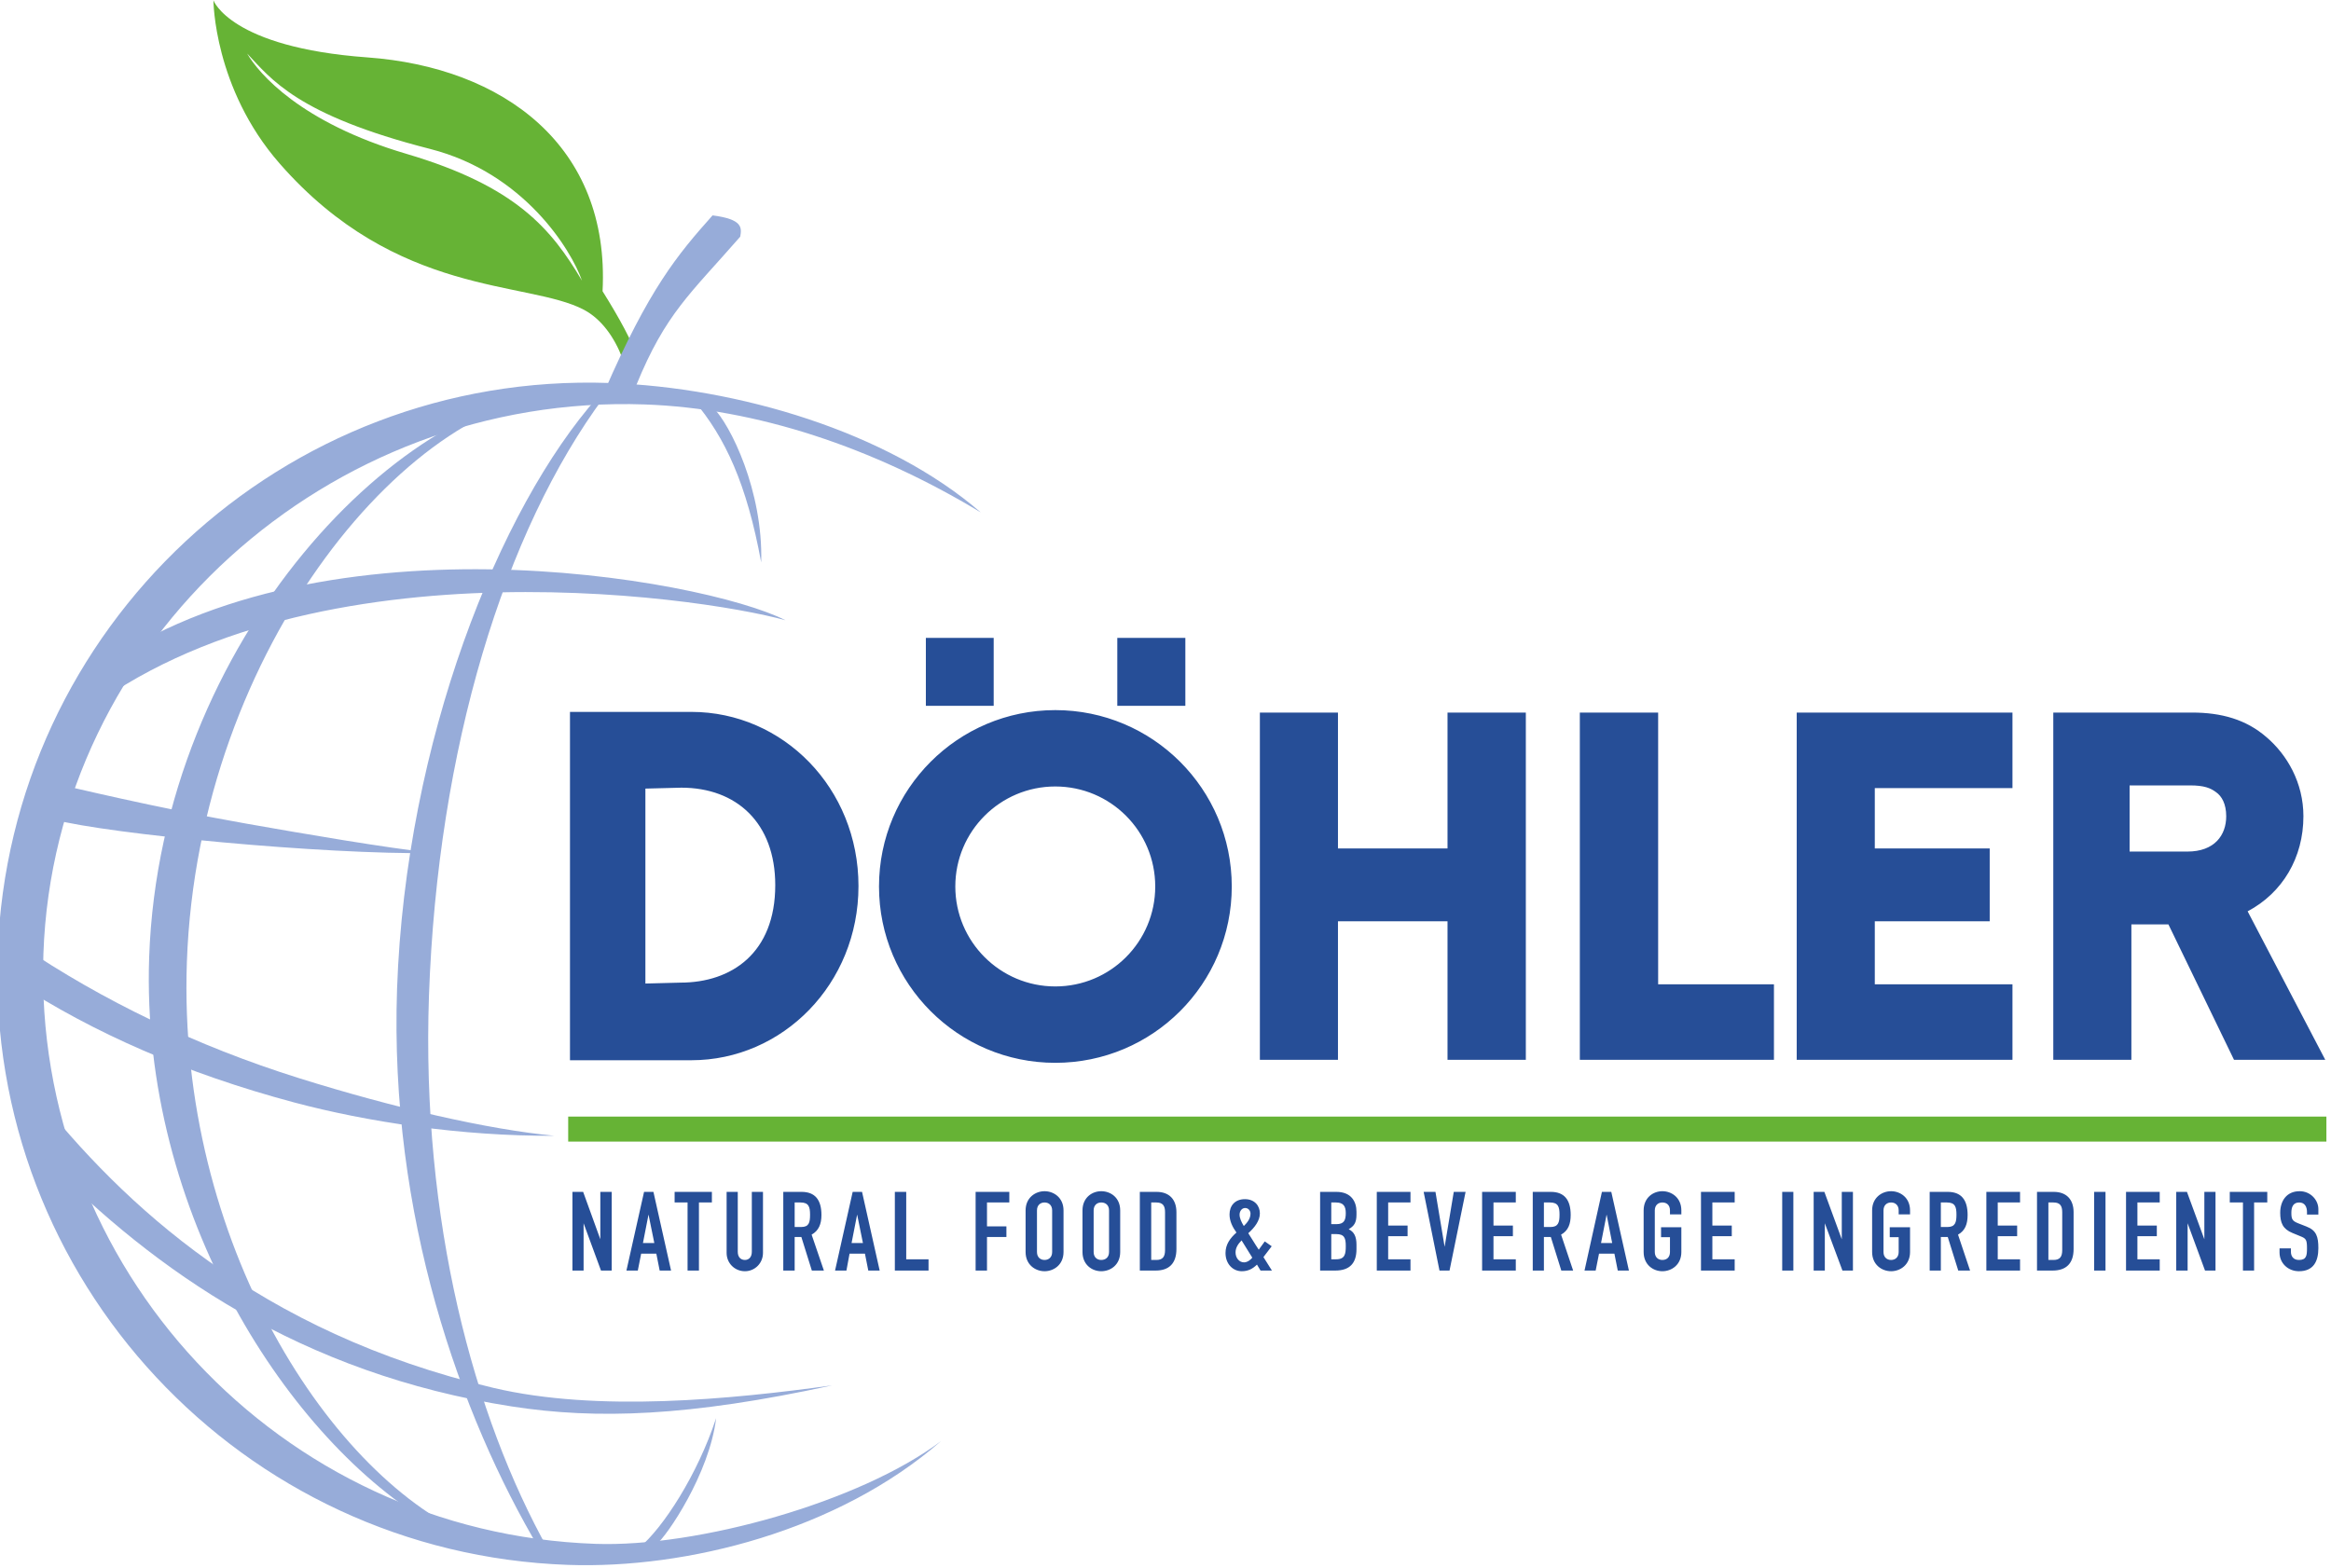
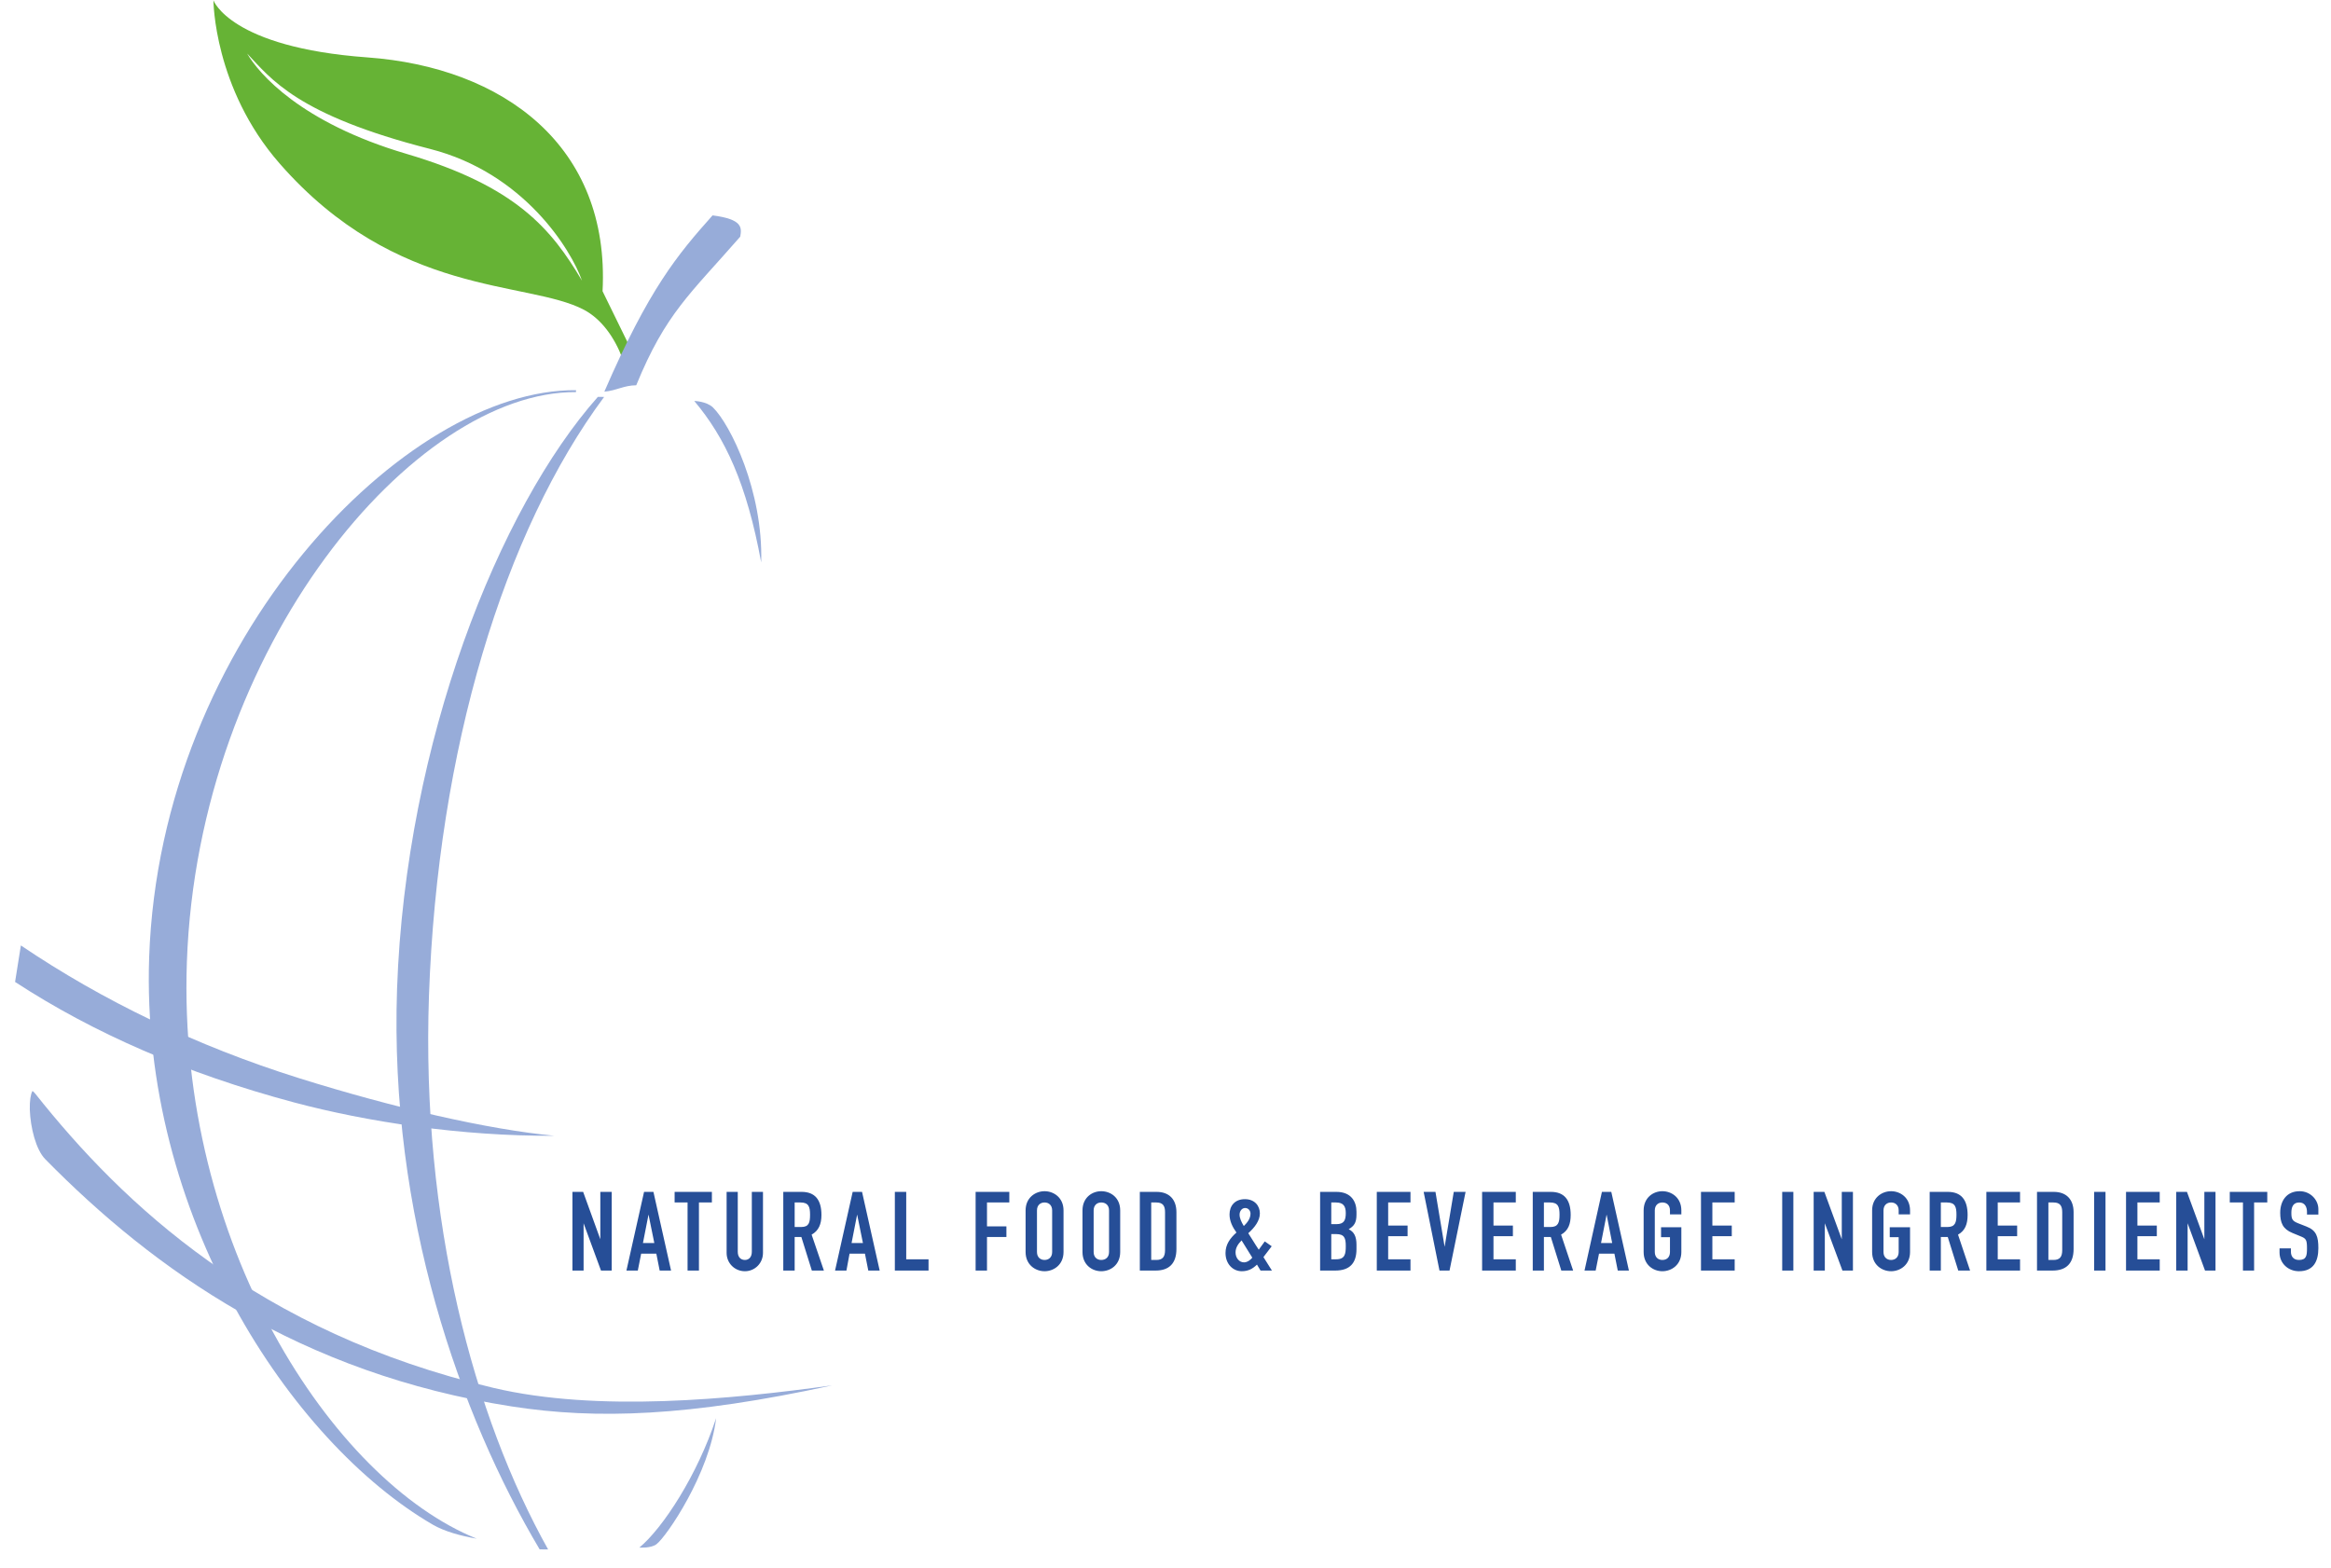
<svg xmlns="http://www.w3.org/2000/svg" width="100%" height="100%" viewBox="0 0 278 187" version="1.1" xml:space="preserve" style="fill-rule:evenodd;clip-rule:evenodd;stroke-linejoin:round;stroke-miterlimit:2;">
  <g transform="matrix(2.661,0,0,-2.661,-2857.34,345.502)">
    <g id="layer1">
      <g id="g3253">
        <g id="g3255">
          <g id="g3261">
            <g id="g3263">
-               <rect id="path3269" x="1099.25" y="78.665" width="78.8" height="1.121" style="fill:rgb(102,179,53);fill-rule:nonzero;" />
              <g id="g3271" transform="matrix(1,0,0,1,1101.68,113.776)">
-                 <path id="path3273" d="M0,0C-0.35,0.928 -0.93,1.757 -1.73,2.18C-4.25,3.502 -10.11,2.728 -15.36,8.73C-18.32,12.11 -18.33,16.049 -18.33,16.049C-18.33,16.049 -17.58,13.937 -11.43,13.49C-5.34,13.048 -0.55,9.526 -0.89,3.009C-0.1,1.746 0.41,0.789 0.72,-0.048L0.6,-0.037C0.4,-0.019 0.2,-0.007 0,0M-1.81,3.479C-2.3,4.879 -4.42,8.316 -8.62,9.387C-14.59,10.911 -15.75,12.533 -16.82,13.664C-16.3,12.77 -14.43,10.569 -9.69,9.17C-4.75,7.712 -3.18,5.793 -1.81,3.479" style="fill:rgb(102,179,53);" />
+                 <path id="path3273" d="M0,0C-0.35,0.928 -0.93,1.757 -1.73,2.18C-4.25,3.502 -10.11,2.728 -15.36,8.73C-18.32,12.11 -18.33,16.049 -18.33,16.049C-18.33,16.049 -17.58,13.937 -11.43,13.49C-5.34,13.048 -0.55,9.526 -0.89,3.009L0.6,-0.037C0.4,-0.019 0.2,-0.007 0,0M-1.81,3.479C-2.3,4.879 -4.42,8.316 -8.62,9.387C-14.59,10.911 -15.75,12.533 -16.82,13.664C-16.3,12.77 -14.43,10.569 -9.69,9.17C-4.75,7.712 -3.18,5.793 -1.81,3.479" style="fill:rgb(102,179,53);" />
                <g id="g3275" transform="matrix(1,0,0,1,1,-2.067)">
-                   <path id="path3277" d="M0,0C-14.15,0.494 -26.46,-10.544 -26.95,-24.617C-27.44,-38.691 -16.37,-50.582 -2.21,-51.076C2.37,-51.237 9.66,-49.2 13.28,-46.47C8.67,-50.491 1.88,-52.205 -3.43,-52.019C-18.06,-51.509 -29.51,-39.234 -29,-24.604C-28.49,-9.973 -16.21,1.473 -1.58,0.962C4.17,0.761 10.87,-1.214 15.06,-4.839C10.23,-1.92 5,-0.175 0,0" style="fill:rgb(151,172,217);fill-rule:nonzero;" />
                  <g id="g3279" transform="matrix(1,0,0,1,-3.08,0.553)">
                    <path id="path3281" d="M0,0C-7.22,0.049 -16.94,-11.362 -17.44,-25.547C-17.88,-38.13 -10.93,-48.782 -4.45,-51.397C-5.17,-51.271 -5.89,-51.075 -6.42,-50.768C-12.79,-47.066 -19.53,-36.865 -19.13,-25.326C-18.63,-11.034 -7.59,0.159 -0,0.086" style="fill:rgb(151,172,217);fill-rule:nonzero;" />
                    <g id="g3283" transform="matrix(1,0,0,1,8.3,-7.636)">
                      <path id="path3285" d="M0,0C-0.65,3.542 -1.62,5.599 -3,7.239C-3,7.239 -2.45,7.228 -2.16,6.946C-1.38,6.182 0.09,3.199 0,0" style="fill:rgb(151,172,217);fill-rule:nonzero;" />
                      <g id="g3287" transform="matrix(1,0,0,1,-14.89,-19.416)">
                        <path id="path3289" d="M0,0C-0.35,-10.095 2,-18.854 5.34,-24.828L4.96,-24.824C1.39,-18.81 -1.78,-9.841 -1.43,0.311C-1.04,11.386 3.14,21.843 7.57,26.839L7.85,26.836C3.37,20.802 0.39,11.071 0,0" style="fill:rgb(151,172,217);fill-rule:nonzero;" />
                        <g id="g3291" transform="matrix(1,0,0,1,-18.29,2.248)">
                          <path id="path3293" d="M0,0C3.65,-2.469 7.86,-4.506 12.48,-5.954C16.73,-7.284 20.92,-8.247 23.91,-8.532C19.74,-8.557 15.5,-7.905 12.25,-7.039C7.38,-5.738 3.24,-3.921 -0.26,-1.636" style="fill:rgb(151,172,217);fill-rule:nonzero;" />
                          <g id="g3295" transform="matrix(1,0,0,1,2.98,12.065)">
-                             <path id="path3297" d="M0,0C9.95,7.558 27.58,4.391 31.29,2.512C27.38,3.603 8.68,6.34 -1.28,-2.57C-1.33,-2.619 -0.48,-0.363 0,0" style="fill:rgb(151,172,217);fill-rule:nonzero;" />
                            <g id="g3299" transform="matrix(1,0,0,1,-2.46,-18.588)">
                              <path id="path3301" d="M0,0C0.04,-0.026 0.07,-0.058 0.12,-0.116C4.06,-5.083 10.11,-10.817 20.66,-13.31C25.33,-14.413 31.32,-13.823 35.84,-13.198C29.43,-14.593 25.29,-14.733 21.49,-14.144C12.01,-12.674 5.46,-8.032 0.57,-3.056C0.15,-2.626 -0.09,-1.637 -0.12,-0.842C-0.13,-0.441 -0.08,-0.147 -0.01,-0.021" style="fill:rgb(151,172,217);fill-rule:nonzero;" />
                              <g id="g3303" transform="matrix(1,0,0,1,27.06,31.634)">
                                <path id="path3305" d="M0,0C-0.57,-0.007 -0.86,-0.234 -1.43,-0.287C0.57,4.326 1.85,5.854 3.42,7.615C4.78,7.442 4.73,7.062 4.66,6.66C2.42,4.093 1.32,3.23 0,0" style="fill:rgb(151,172,217);fill-rule:nonzero;" />
                                <g id="g3307" transform="matrix(1,0,0,1,-26.13,-19.464)">
-                                   <path id="path3309" d="M0,0C-1.58,0.416 -1.24,0.583 -1,0.81C-0.66,1.132 0.03,1.512 0.23,1.573C0.69,1.477 4.51,0.542 8.7,-0.195C11.34,-0.66 14.85,-1.264 17.06,-1.508C12.04,-1.578 2.49,-0.654 0,0" style="fill:rgb(151,172,217);fill-rule:nonzero;" />
                                  <g id="g3311" transform="matrix(1,0,0,1,29.71,-26.837)">
                                    <path id="path3313" d="M0,0C-0.84,-2.554 -2.39,-4.931 -3.44,-5.802C-3.44,-5.802 -2.92,-5.842 -2.67,-5.649C-2.22,-5.304 -0.3,-2.498 0,0" style="fill:rgb(151,172,217);fill-rule:nonzero;" />
                                    <g id="g3315" transform="matrix(1,0,0,1,15.2,31.739)">
-                                       <path id="path3317" d="M0,0C4.37,0 7.91,-3.54 7.91,-7.906C7.91,-12.272 4.37,-15.811 0,-15.811C-4.36,-15.811 -7.9,-12.272 -7.9,-7.906C-7.9,-3.54 -4.36,0 0,0M0,-3.423C-2.47,-3.423 -4.48,-5.43 -4.48,-7.906C-4.48,-10.381 -2.47,-12.387 0,-12.387C2.48,-12.387 4.48,-10.381 4.48,-7.906C4.48,-5.43 2.48,-3.423 0,-3.423M48.23,-15.677L44.73,-15.677L44.73,-0.11L50.95,-0.11C52.26,-0.11 53.37,-0.418 54.28,-1.209C55.21,-1.999 55.94,-3.257 55.94,-4.758C55.94,-6.61 55.01,-8.188 53.44,-9.02L56.92,-15.677L52.83,-15.677L49.89,-9.606L48.23,-9.606L48.23,-15.677ZM50.86,-3.375L48.15,-3.375L48.15,-6.341L50.74,-6.341C51.96,-6.341 52.48,-5.604 52.48,-4.758C52.48,-4.191 52.27,-3.852 52.03,-3.683C51.78,-3.493 51.49,-3.375 50.86,-3.375M42.9,-15.677L33.23,-15.677L33.23,-0.11L42.9,-0.11L42.9,-3.495L36.73,-3.495L36.73,-6.201L41.88,-6.201L41.88,-9.466L36.73,-9.466L36.73,-12.292L42.9,-12.292L42.9,-15.677ZM32.21,-15.677L23.51,-15.677L23.51,-0.11L27.02,-0.11L27.02,-12.292L32.21,-12.292L32.21,-15.677ZM21.09,-15.677L17.58,-15.677L17.58,-9.466L12.67,-9.466L12.67,-15.677L9.17,-15.677L9.17,-0.11L12.67,-0.11L12.67,-6.201L17.58,-6.201L17.58,-0.11L21.09,-0.11L21.09,-15.677ZM-21.75,-15.695L-16.31,-15.695C-12.22,-15.695 -8.82,-12.279 -8.82,-7.888C-8.82,-3.497 -12.2,-0.08 -16.31,-0.08L-21.75,-0.08L-21.75,-15.695ZM-18.37,-3.518L-16.76,-3.477C-14.29,-3.477 -12.55,-5.051 -12.55,-7.846C-12.55,-10.89 -14.51,-12.216 -16.8,-12.216L-18.37,-12.257L-18.37,-3.518ZM5.83,0.192L2.78,0.192L2.78,3.238L5.83,3.238L5.83,0.192ZM-2.76,0.192L-5.8,0.192L-5.8,3.238L-2.76,3.238L-2.76,0.192Z" style="fill:rgb(38,78,151);" />
                                      <g id="g3319" transform="matrix(1,0,0,1,56.61,-22.364)">
                                        <path id="path3321" d="M0,0C0,0.392 -0.34,0.798 -0.84,0.798C-1.42,0.798 -1.71,0.367 -1.71,-0.169C-1.71,-0.609 -1.6,-0.897 -1.16,-1.075L-0.8,-1.223C-0.55,-1.322 -0.51,-1.382 -0.51,-1.759C-0.51,-2.081 -0.53,-2.284 -0.87,-2.284C-1.13,-2.284 -1.23,-2.105 -1.23,-1.922L-1.23,-1.764L-1.74,-1.764L-1.74,-1.952C-1.74,-2.427 -1.36,-2.789 -0.87,-2.789C-0.22,-2.789 0,-2.348 0,-1.754C0,-1.239 -0.09,-0.956 -0.53,-0.787L-0.92,-0.634C-1.18,-0.53 -1.21,-0.436 -1.21,-0.163C-1.21,0.069 -1.14,0.293 -0.86,0.293C-0.61,0.293 -0.51,0.099 -0.51,-0.133L-0.51,-0.248L0,-0.248L0,0ZM-3.38,-2.759L-2.88,-2.759L-2.88,0.293L-2.29,0.293L-2.29,0.768L-3.97,0.768L-3.97,0.293L-3.38,0.293L-3.38,-2.759ZM-6.37,-2.759L-5.86,-2.759L-5.86,-0.639L-5.08,-2.759L-4.61,-2.759L-4.61,0.768L-5.11,0.768L-5.11,-1.357L-5.89,0.768L-6.37,0.768L-6.37,-2.759ZM-8.62,-2.759L-7.11,-2.759L-7.11,-2.254L-8.11,-2.254L-8.11,-1.218L-7.24,-1.218L-7.24,-0.743L-8.11,-0.743L-8.11,0.293L-7.11,0.293L-7.11,0.768L-8.62,0.768L-8.62,-2.759ZM-10.05,-2.759L-9.54,-2.759L-9.54,0.768L-10.05,0.768L-10.05,-2.759ZM-12.1,0.293L-11.87,0.293C-11.57,0.293 -11.48,0.134 -11.48,-0.144L-11.48,-1.843C-11.48,-2.145 -11.59,-2.284 -11.87,-2.284L-12.1,-2.284L-12.1,0.293ZM-12.61,-2.759L-11.91,-2.759C-11.31,-2.759 -10.97,-2.447 -10.97,-1.793L-10.97,-0.144C-10.97,0.426 -11.29,0.768 -11.86,0.768L-12.61,0.768L-12.61,-2.759ZM-14.88,-2.759L-13.37,-2.759L-13.37,-2.254L-14.37,-2.254L-14.37,-1.218L-13.5,-1.218L-13.5,-0.743L-14.37,-0.743L-14.37,0.293L-13.37,0.293L-13.37,0.768L-14.88,0.768L-14.88,-2.759ZM-17.42,-2.759L-16.92,-2.759L-16.92,-1.254L-16.61,-1.254L-16.14,-2.759L-15.61,-2.759L-16.15,-1.149C-15.83,-0.971 -15.72,-0.673 -15.72,-0.267C-15.72,0.416 -16.01,0.768 -16.61,0.768L-17.42,0.768L-17.42,-2.759ZM-16.92,0.293L-16.65,0.293C-16.28,0.293 -16.22,0.099 -16.22,-0.257C-16.22,-0.609 -16.28,-0.807 -16.63,-0.807L-16.92,-0.807L-16.92,0.293ZM-20,-1.927C-20,-2.502 -19.56,-2.789 -19.15,-2.789C-18.74,-2.789 -18.3,-2.502 -18.3,-1.927L-18.3,-0.817L-19.21,-0.817L-19.21,-1.263L-18.81,-1.263L-18.81,-1.927C-18.81,-2.17 -18.97,-2.284 -19.15,-2.284C-19.33,-2.284 -19.49,-2.17 -19.49,-1.927L-19.49,-0.064C-19.49,0.179 -19.33,0.293 -19.15,0.293C-18.97,0.293 -18.81,0.179 -18.81,-0.064L-18.81,-0.242L-18.3,-0.242L-18.3,-0.064C-18.3,0.511 -18.74,0.798 -19.15,0.798C-19.56,0.798 -20,0.511 -20,-0.064L-20,-1.927ZM-22.62,-2.759L-22.12,-2.759L-22.12,-0.639L-21.33,-2.759L-20.86,-2.759L-20.86,0.768L-21.36,0.768L-21.36,-1.357L-22.14,0.768L-22.62,0.768L-22.62,-2.759ZM-24.03,-2.759L-23.53,-2.759L-23.53,0.768L-24.03,0.768L-24.03,-2.759ZM-27.67,-2.759L-26.16,-2.759L-26.16,-2.254L-27.16,-2.254L-27.16,-1.218L-26.29,-1.218L-26.29,-0.743L-27.16,-0.743L-27.16,0.293L-26.16,0.293L-26.16,0.768L-27.67,0.768L-27.67,-2.759ZM-30.24,-1.927C-30.24,-2.502 -29.81,-2.789 -29.4,-2.789C-28.99,-2.789 -28.55,-2.502 -28.55,-1.927L-28.55,-0.817L-29.46,-0.817L-29.46,-1.263L-29.06,-1.263L-29.06,-1.927C-29.06,-2.17 -29.21,-2.284 -29.4,-2.284C-29.58,-2.284 -29.74,-2.17 -29.74,-1.927L-29.74,-0.064C-29.74,0.179 -29.58,0.293 -29.4,0.293C-29.21,0.293 -29.06,0.179 -29.06,-0.064L-29.06,-0.242L-28.55,-0.242L-28.55,-0.064C-28.55,0.511 -28.99,0.798 -29.4,0.798C-29.81,0.798 -30.24,0.511 -30.24,-0.064L-30.24,-1.927ZM-32.89,-2.759L-32.39,-2.759L-32.24,-2.002L-31.55,-2.002L-31.4,-2.759L-30.9,-2.759L-31.69,0.768L-32.11,0.768L-32.89,-2.759ZM-31.65,-1.526L-32.15,-1.526L-31.9,-0.248L-31.65,-1.526ZM-35.21,-2.759L-34.71,-2.759L-34.71,-1.254L-34.4,-1.254L-33.93,-2.759L-33.4,-2.759L-33.94,-1.149C-33.62,-0.971 -33.51,-0.673 -33.51,-0.267C-33.51,0.416 -33.8,0.768 -34.4,0.768L-35.21,0.768L-35.21,-2.759ZM-34.71,0.293L-34.44,0.293C-34.07,0.293 -34.01,0.099 -34.01,-0.257C-34.01,-0.609 -34.07,-0.807 -34.42,-0.807L-34.71,-0.807L-34.71,0.293ZM-37.48,-2.759L-35.97,-2.759L-35.97,-2.254L-36.97,-2.254L-36.97,-1.218L-36.1,-1.218L-36.1,-0.743L-36.97,-0.743L-36.97,0.293L-35.97,0.293L-35.97,0.768L-37.48,0.768L-37.48,-2.759ZM-38.22,0.768L-38.75,0.768L-39.16,-1.694L-39.57,0.768L-40.1,0.768L-39.39,-2.759L-38.94,-2.759L-38.22,0.768ZM-42.2,-2.759L-40.69,-2.759L-40.69,-2.254L-41.69,-2.254L-41.69,-1.218L-40.82,-1.218L-40.82,-0.743L-41.69,-0.743L-41.69,0.293L-40.69,0.293L-40.69,0.768L-42.2,0.768L-42.2,-2.759ZM-44.24,0.293L-44.03,0.293C-43.7,0.293 -43.59,0.129 -43.59,-0.183C-43.59,-0.505 -43.67,-0.679 -44.01,-0.679L-44.24,-0.679L-44.24,0.293ZM-44.24,-1.124L-44.02,-1.124C-43.65,-1.124 -43.59,-1.307 -43.59,-1.659C-43.59,-2.007 -43.62,-2.254 -44.02,-2.254L-44.24,-2.254L-44.24,-1.124ZM-44.74,-2.759L-44.06,-2.759C-43.4,-2.759 -43.11,-2.413 -43.11,-1.798L-43.11,-1.6C-43.11,-1.233 -43.22,-1.02 -43.46,-0.907C-43.23,-0.768 -43.11,-0.629 -43.11,-0.252L-43.11,-0.123C-43.11,0.337 -43.35,0.768 -44.01,0.768L-44.74,0.768L-44.74,-2.759ZM-48.35,-0.252C-48.35,-0.099 -48.25,0.045 -48.1,0.045C-47.95,0.045 -47.86,-0.084 -47.86,-0.208C-47.86,-0.456 -48.04,-0.644 -48.16,-0.763C-48.27,-0.585 -48.35,-0.406 -48.35,-0.252M-48.53,-1.947C-48.53,-1.729 -48.41,-1.561 -48.26,-1.407L-47.78,-2.18C-47.85,-2.274 -48,-2.392 -48.15,-2.392C-48.37,-2.392 -48.53,-2.19 -48.53,-1.947M-47.41,-2.759L-46.9,-2.759L-47.28,-2.155L-46.91,-1.67L-47.22,-1.452L-47.49,-1.823C-47.66,-1.575 -47.83,-1.278 -47.96,-1.085C-47.68,-0.837 -47.44,-0.525 -47.44,-0.198C-47.44,0.149 -47.68,0.441 -48.11,0.441C-48.57,0.441 -48.8,0.134 -48.8,-0.242C-48.8,-0.54 -48.67,-0.802 -48.49,-1.055C-48.77,-1.303 -48.98,-1.585 -48.98,-1.972C-48.98,-2.463 -48.65,-2.789 -48.25,-2.789C-47.98,-2.789 -47.77,-2.69 -47.57,-2.492L-47.41,-2.759ZM-52.31,0.293L-52.08,0.293C-51.78,0.293 -51.69,0.134 -51.69,-0.144L-51.69,-1.843C-51.69,-2.145 -51.8,-2.284 -52.08,-2.284L-52.31,-2.284L-52.31,0.293ZM-52.82,-2.759L-52.11,-2.759C-51.52,-2.759 -51.18,-2.447 -51.18,-1.793L-51.18,-0.144C-51.18,0.426 -51.5,0.768 -52.07,0.768L-52.82,0.768L-52.82,-2.759ZM-54.89,-0.064C-54.89,0.179 -54.73,0.293 -54.55,0.293C-54.36,0.293 -54.2,0.179 -54.2,-0.064L-54.2,-1.927C-54.2,-2.17 -54.36,-2.284 -54.55,-2.284C-54.73,-2.284 -54.89,-2.17 -54.89,-1.927L-54.89,-0.064ZM-55.39,-1.927C-55.39,-2.502 -54.96,-2.789 -54.55,-2.789C-54.13,-2.789 -53.7,-2.502 -53.7,-1.927L-53.7,-0.064C-53.7,0.511 -54.13,0.798 -54.55,0.798C-54.96,0.798 -55.39,0.511 -55.39,-0.064L-55.39,-1.927ZM-57.43,-0.064C-57.43,0.179 -57.27,0.293 -57.09,0.293C-56.91,0.293 -56.75,0.179 -56.75,-0.064L-56.75,-1.927C-56.75,-2.17 -56.91,-2.284 -57.09,-2.284C-57.27,-2.284 -57.43,-2.17 -57.43,-1.927L-57.43,-0.064ZM-57.94,-1.927C-57.94,-2.502 -57.5,-2.789 -57.09,-2.789C-56.68,-2.789 -56.24,-2.502 -56.24,-1.927L-56.24,-0.064C-56.24,0.511 -56.68,0.798 -57.09,0.798C-57.5,0.798 -57.94,0.511 -57.94,-0.064L-57.94,-1.927ZM-60.18,-2.759L-59.67,-2.759L-59.67,-1.254L-58.8,-1.254L-58.8,-0.778L-59.67,-0.778L-59.67,0.293L-58.67,0.293L-58.67,0.768L-60.18,0.768L-60.18,-2.759ZM-63.8,-2.759L-62.29,-2.759L-62.29,-2.254L-63.29,-2.254L-63.29,0.768L-63.8,0.768L-63.8,-2.759ZM-66.48,-2.759L-65.97,-2.759L-65.83,-2.002L-65.14,-2.002L-64.99,-2.759L-64.48,-2.759L-65.27,0.768L-65.69,0.768L-66.48,-2.759ZM-65.23,-1.526L-65.74,-1.526L-65.49,-0.248L-65.23,-1.526ZM-68.8,-2.759L-68.29,-2.759L-68.29,-1.254L-67.99,-1.254L-67.52,-2.759L-66.98,-2.759L-67.53,-1.149C-67.21,-0.971 -67.09,-0.673 -67.09,-0.267C-67.09,0.416 -67.38,0.768 -67.98,0.768L-68.8,0.768L-68.8,-2.759ZM-68.29,0.293L-68.03,0.293C-67.66,0.293 -67.6,0.099 -67.6,-0.257C-67.6,-0.609 -67.65,-0.807 -68,-0.807L-68.29,-0.807L-68.29,0.293ZM-69.71,0.768L-70.21,0.768L-70.21,-1.917C-70.21,-2.165 -70.35,-2.284 -70.52,-2.284C-70.7,-2.284 -70.84,-2.165 -70.84,-1.917L-70.84,0.768L-71.34,0.768L-71.34,-1.967C-71.34,-2.427 -70.98,-2.789 -70.52,-2.789C-70.07,-2.789 -69.71,-2.427 -69.71,-1.967L-69.71,0.768ZM-73.09,-2.759L-72.58,-2.759L-72.58,0.293L-72,0.293L-72,0.768L-73.67,0.768L-73.67,0.293L-73.09,0.293L-73.09,-2.759ZM-75.83,-2.759L-75.32,-2.759L-75.17,-2.002L-74.49,-2.002L-74.34,-2.759L-73.83,-2.759L-74.62,0.768L-75.04,0.768L-75.83,-2.759ZM-74.58,-1.526L-75.09,-1.526L-74.84,-0.248L-74.58,-1.526ZM-78.25,-2.759L-77.75,-2.759L-77.75,-0.639L-76.97,-2.759L-76.49,-2.759L-76.49,0.768L-77,0.768L-77,-1.357L-77.77,0.768L-78.25,0.768L-78.25,-2.759" style="fill:rgb(38,78,151);" />
                                      </g>
                                    </g>
                                  </g>
                                </g>
                              </g>
                            </g>
                          </g>
                        </g>
                      </g>
                    </g>
                  </g>
                </g>
              </g>
            </g>
          </g>
        </g>
      </g>
    </g>
  </g>
</svg>